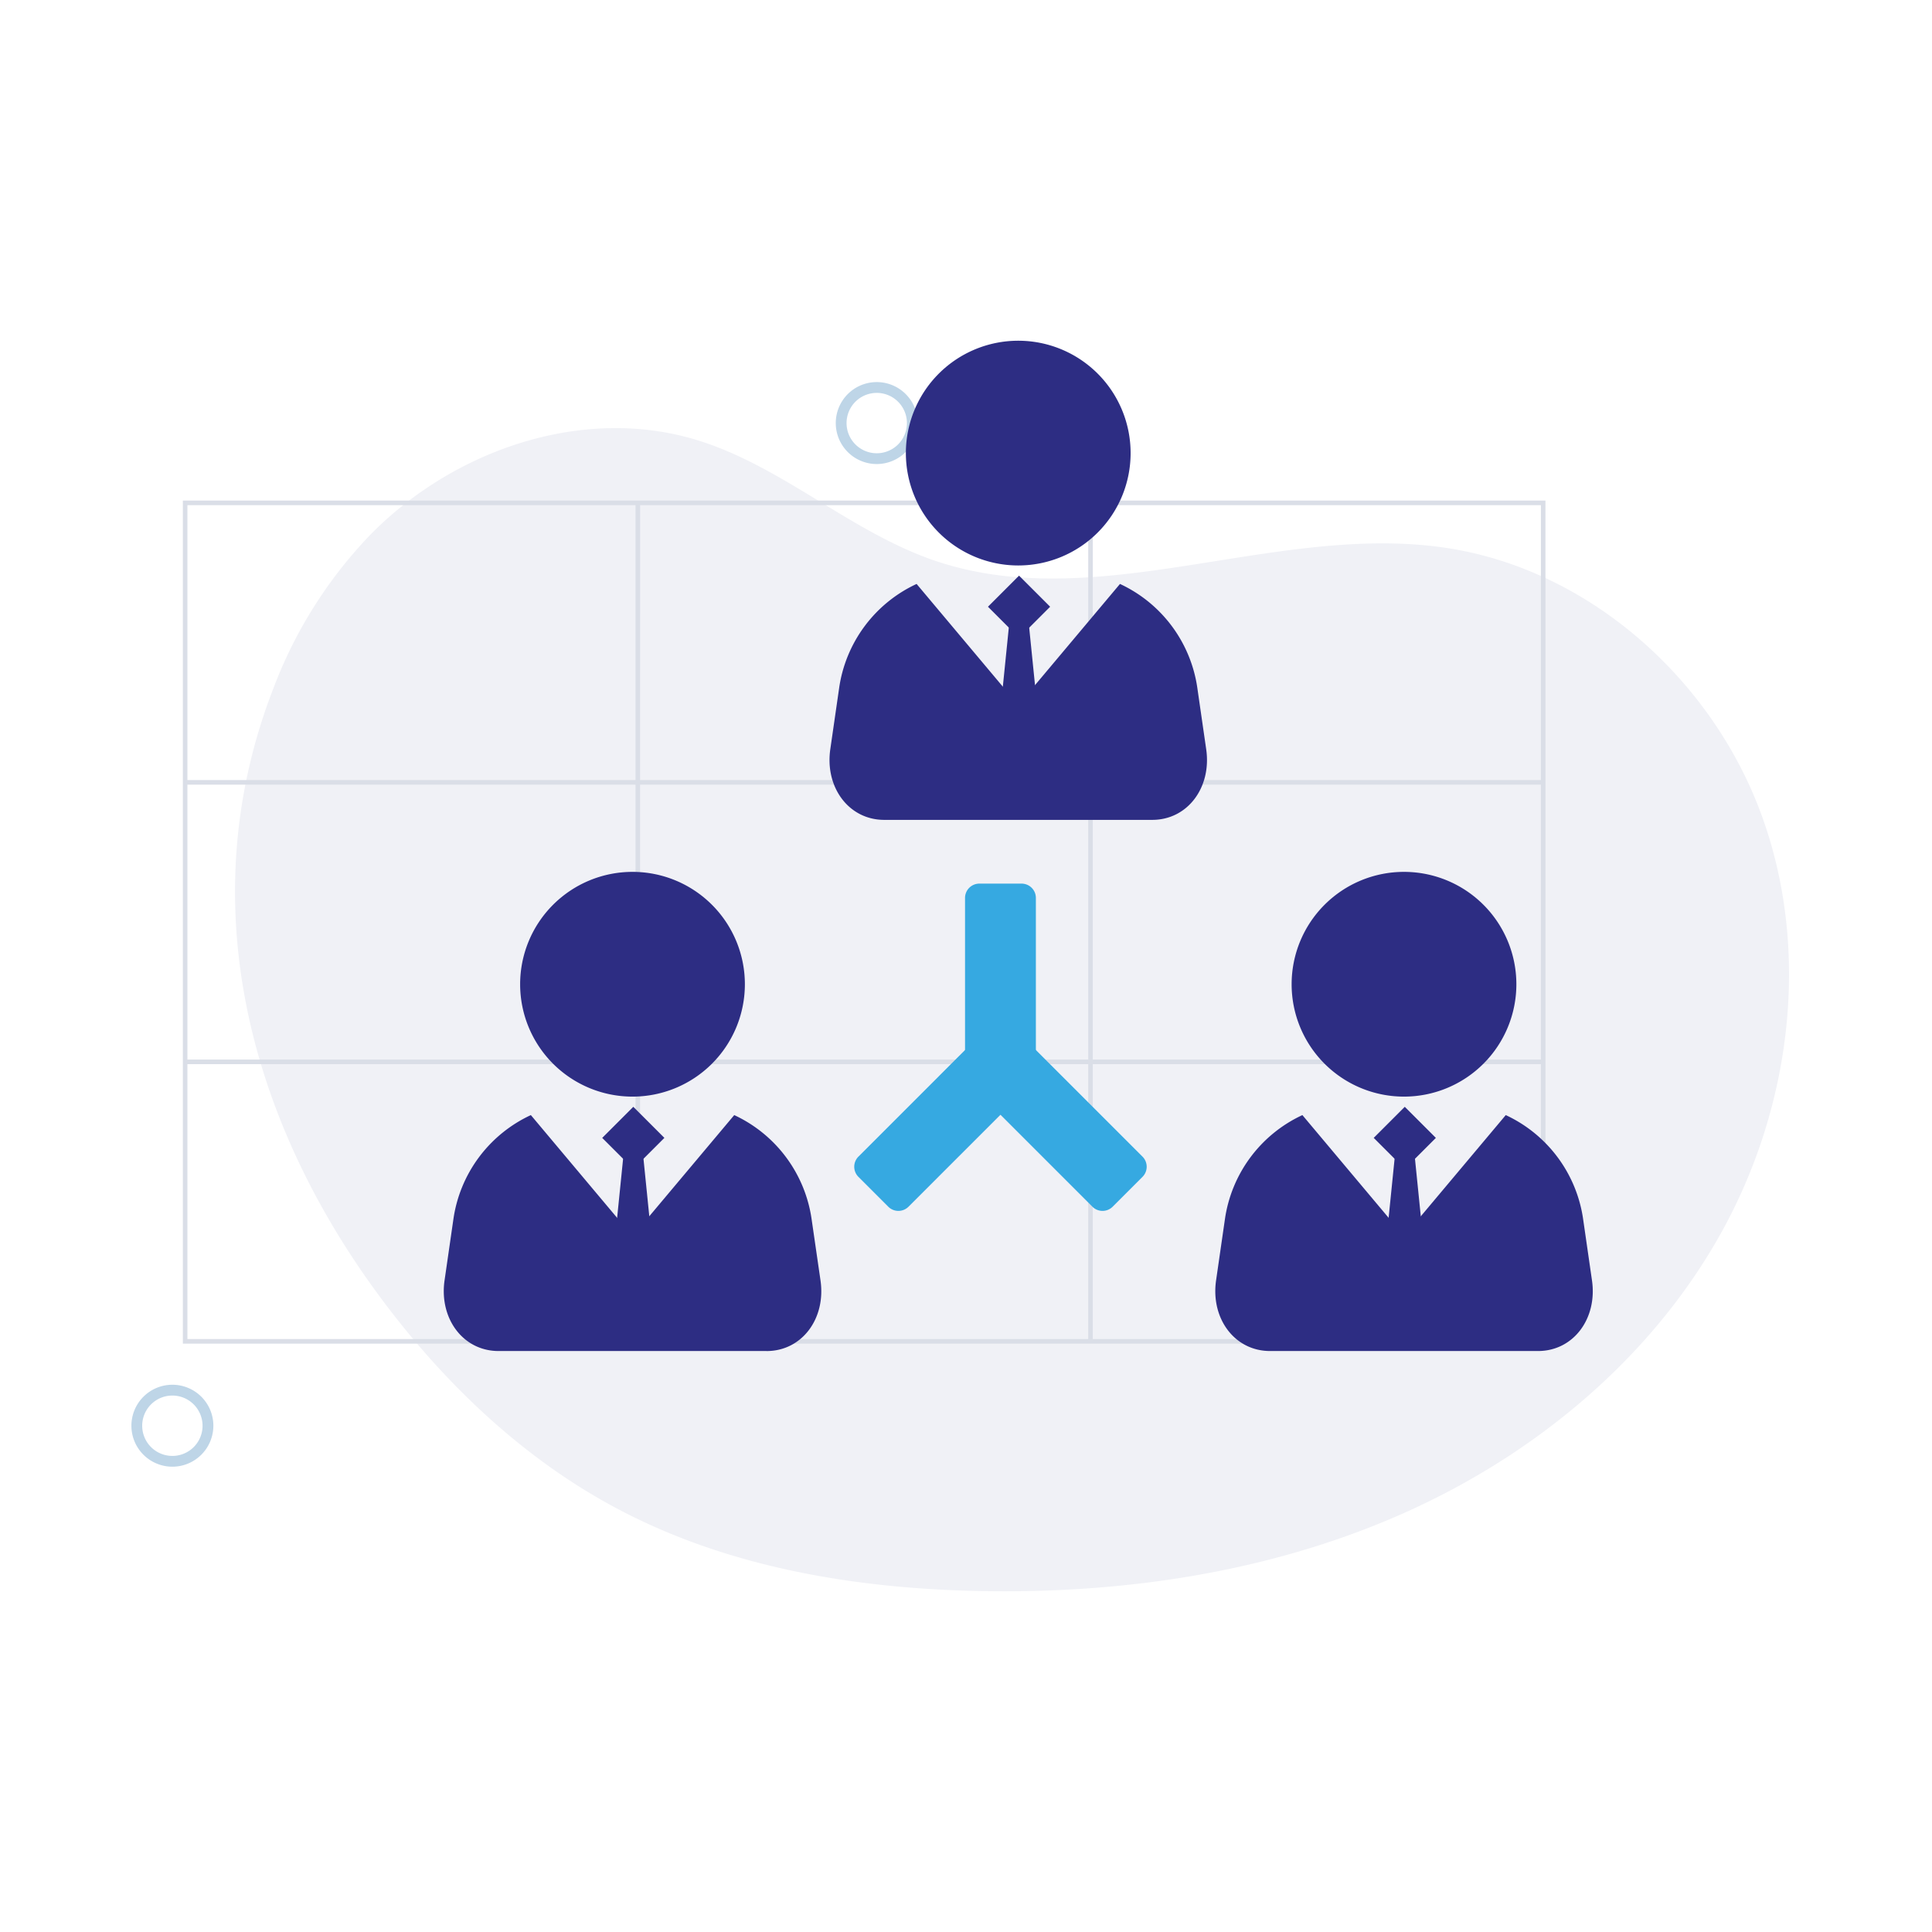
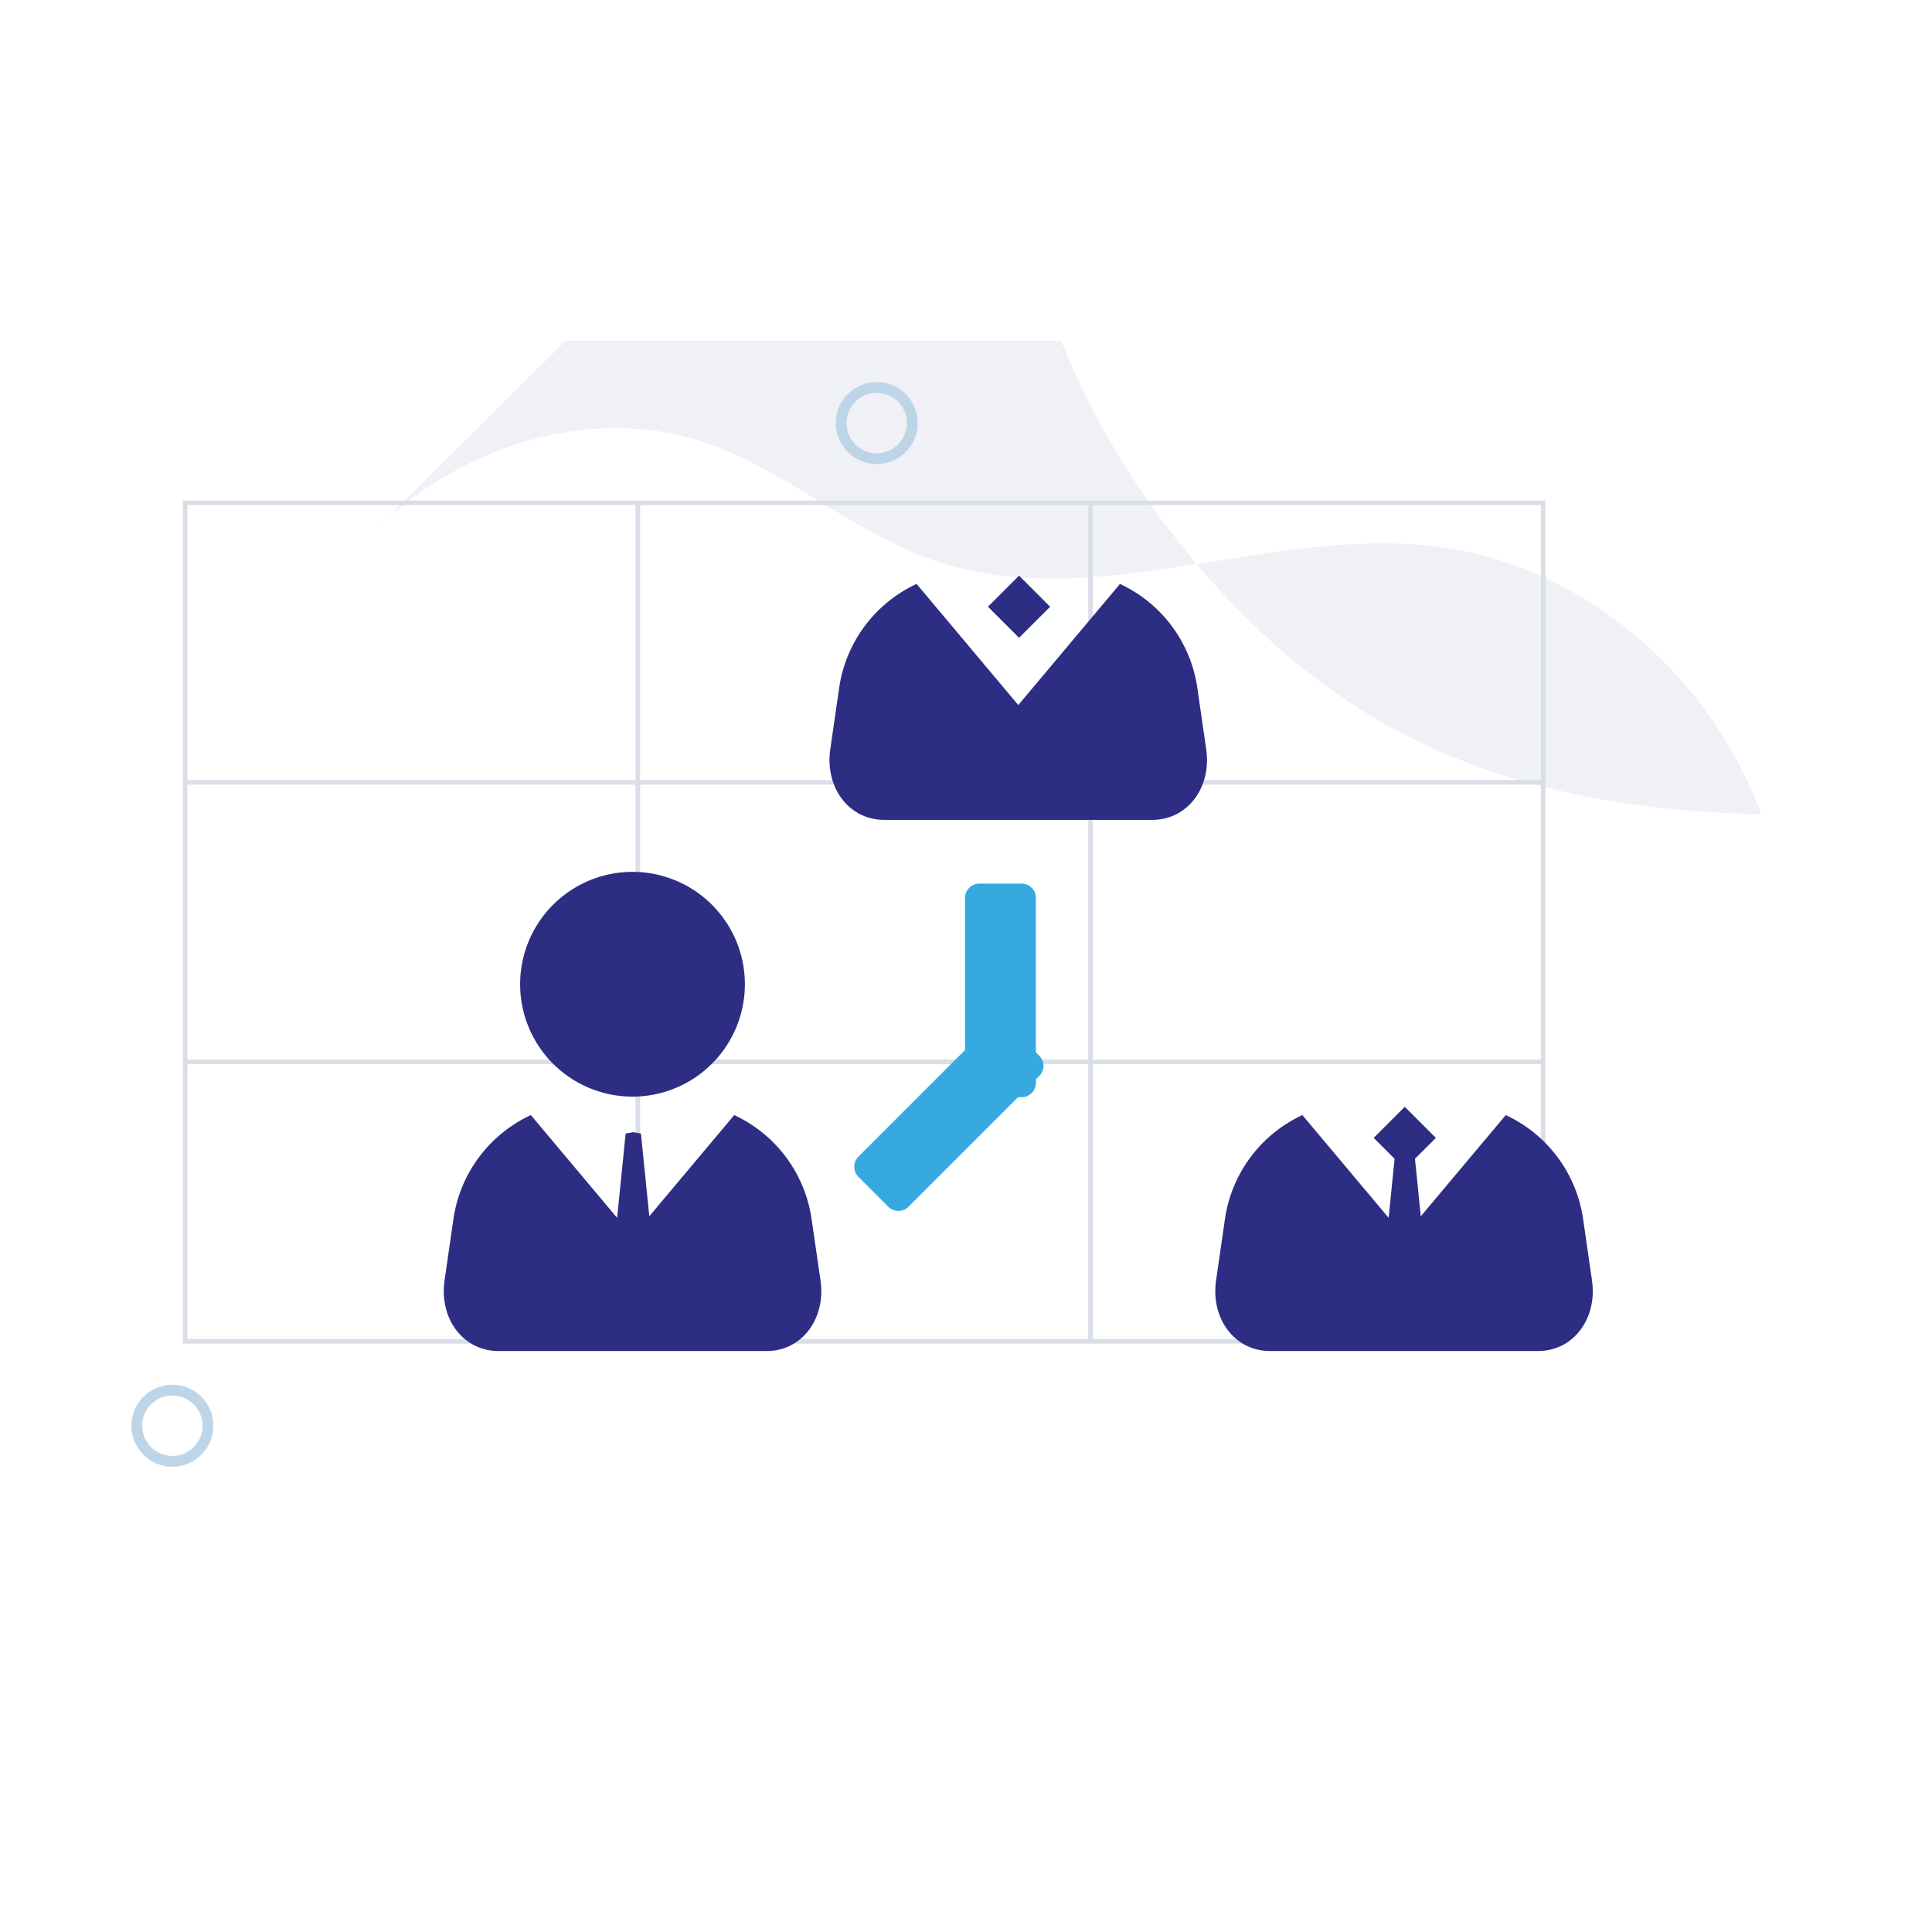
<svg xmlns="http://www.w3.org/2000/svg" width="167" height="167" viewBox="0 0 167 167">
  <defs>
    <clipPath id="a">
      <rect width="143.282" height="108.097" fill="none" />
    </clipPath>
  </defs>
  <g transform="translate(-557 -1446)">
    <rect width="167" height="167" transform="translate(557 1446)" fill="#fff" />
    <g transform="translate(568.359 1475.452)">
      <g clip-path="url(#a)">
-         <path d="M65.363,54.277c7.232-7.3,18.373-11.094,28.19-8.058,7.354,2.274,13.253,7.95,20.543,10.42,14.052,4.76,29.457-3.316,44.131-1.123,12.345,1.845,22.954,11.31,27.261,23.025s2.614,25.226-3.442,36.141-16.183,19.284-27.6,24.334-24.065,6.922-36.544,6.672c-10.745-.215-21.654-2.036-31.162-7.045-8.356-4.4-15.34-11.124-20.917-18.745-11.261-15.386-16-34.15-8.92-52.3a38.954,38.954,0,0,1,8.459-13.32" transform="translate(-44.606 -37.613)" fill="#f0f1f6" />
+         <path d="M65.363,54.277c7.232-7.3,18.373-11.094,28.19-8.058,7.354,2.274,13.253,7.95,20.543,10.42,14.052,4.76,29.457-3.316,44.131-1.123,12.345,1.845,22.954,11.31,27.261,23.025c-10.745-.215-21.654-2.036-31.162-7.045-8.356-4.4-15.34-11.124-20.917-18.745-11.261-15.386-16-34.15-8.92-52.3a38.954,38.954,0,0,1,8.459-13.32" transform="translate(-44.606 -37.613)" fill="#f0f1f6" />
        <path d="M105.24,82.613H26.587v72.873H144.369V82.613Zm-39.129.394h38.735v23.766H66.11Zm38.735,47.925H66.11V107.167h38.735ZM26.981,83.007H65.716v23.766H26.981Zm0,24.16H65.716v23.766H26.981Zm38.735,47.925H26.981V131.326H65.716Zm39.129,0H66.11V131.326h38.735Zm39.129,0H105.24V131.326h38.735Zm0-24.16H105.24V107.167h38.735ZM105.24,83.007h38.735v23.766H105.24Z" transform="translate(-22.14 -68.796)" fill="#dadee7" />
        <path d="M3.542,546.671a3.542,3.542,0,1,1,3.542-3.542,3.546,3.546,0,0,1-3.542,3.542m0-6.15A2.609,2.609,0,1,0,6.15,543.13a2.612,2.612,0,0,0-2.609-2.609" transform="translate(0 -449.343)" fill="#bed5e7" />
        <path d="M367.572,28.463a3.542,3.542,0,1,1,3.542-3.542,3.546,3.546,0,0,1-3.542,3.542m0-6.15a2.609,2.609,0,1,0,2.609,2.609,2.612,2.612,0,0,0-2.609-2.609" transform="translate(-303.146 -17.804)" fill="#bed5e7" />
-         <path d="M419.7,9.713A9.713,9.713,0,1,1,409.987,0,9.713,9.713,0,0,1,419.7,9.713" transform="translate(-333.33)" fill="#2d2d83" />
        <path d="M388.7,146.105H365.531c-3.064,0-5.139-2.809-4.666-6.1l.761-5.266a11.76,11.76,0,0,1,6.7-9.028l8.789,10.469,8.791-10.469a11.759,11.759,0,0,1,6.692,9.028l.761,5.266c.476,3.288-1.6,6.1-4.663,6.1" transform="translate(-300.455 -104.688)" fill="#2d2d83" />
        <rect width="3.8" height="3.8" transform="translate(74.039 22.994) rotate(-45.002)" fill="#2d2d83" />
-         <path d="M450,134.665l-.66-.112-.66.112-1.229,12.146,1.889,2.31,1.889-2.31Z" transform="translate(-372.618 -112.05)" fill="#2d2d83" />
        <path d="M220.336,284.226a9.713,9.713,0,1,1-9.713-9.713,9.713,9.713,0,0,1,9.713,9.713" transform="translate(-167.309 -228.601)" fill="#2d2d83" />
        <path d="M189.333,420.617H166.168c-3.064,0-5.139-2.809-4.666-6.1l.761-5.266a11.76,11.76,0,0,1,6.7-9.028l8.789,10.469,8.791-10.469a11.759,11.759,0,0,1,6.692,9.028L194,414.52c.476,3.289-1.6,6.1-4.663,6.1" transform="translate(-134.435 -333.288)" fill="#2d2d83" />
-         <rect width="3.8" height="3.8" transform="translate(40.695 68.906) rotate(-45)" fill="#2d2d83" />
        <path d="M250.638,409.178l-.66-.112-.66.112-1.229,12.146,1.889,2.31,1.889-2.31Z" transform="translate(-206.596 -340.65)" fill="#2d2d83" />
-         <path d="M619.065,284.226a9.713,9.713,0,1,1-9.713-9.713,9.713,9.713,0,0,1,9.713,9.713" transform="translate(-499.351 -228.601)" fill="#2d2d83" />
        <path d="M588.062,420.617H564.9c-3.064,0-5.139-2.809-4.666-6.1l.761-5.266a11.76,11.76,0,0,1,6.7-9.028l8.789,10.469,8.791-10.469a11.76,11.76,0,0,1,6.692,9.028l.761,5.266c.476,3.289-1.6,6.1-4.663,6.1" transform="translate(-466.477 -333.288)" fill="#2d2d83" />
        <rect width="3.8" height="3.8" transform="matrix(0.707, -0.707, 0.707, 0.707, 107.382, 68.906)" fill="#2d2d83" />
        <path d="M649.368,409.178l-.66-.112-.66.112-1.229,12.146,1.889,2.31,1.889-2.31Z" transform="translate(-538.639 -340.65)" fill="#2d2d83" />
        <path d="M435.735,299.034h-3.647a1.238,1.238,0,0,1-1.238-1.237V281.813a1.237,1.237,0,0,1,1.238-1.237h3.647a1.237,1.237,0,0,1,1.238,1.237V297.8a1.237,1.237,0,0,1-1.238,1.237" transform="translate(-358.792 -233.649)" fill="#36a9e1" />
        <path d="M376.524,367.928l-2.579-2.579a1.238,1.238,0,0,1,0-1.75l11.3-11.3a1.238,1.238,0,0,1,1.75,0l2.579,2.579a1.238,1.238,0,0,1,0,1.75l-11.3,11.3a1.237,1.237,0,0,1-1.75,0" transform="translate(-311.102 -293.074)" fill="#36a9e1" />
-         <path d="M440.345,367.928l2.579-2.579a1.238,1.238,0,0,0,0-1.75l-11.3-11.3a1.238,1.238,0,0,0-1.75,0l-2.579,2.579a1.238,1.238,0,0,0,0,1.75l11.3,11.3a1.237,1.237,0,0,0,1.75,0" transform="translate(-355.527 -293.074)" fill="#36a9e1" />
      </g>
    </g>
  </g>
</svg>